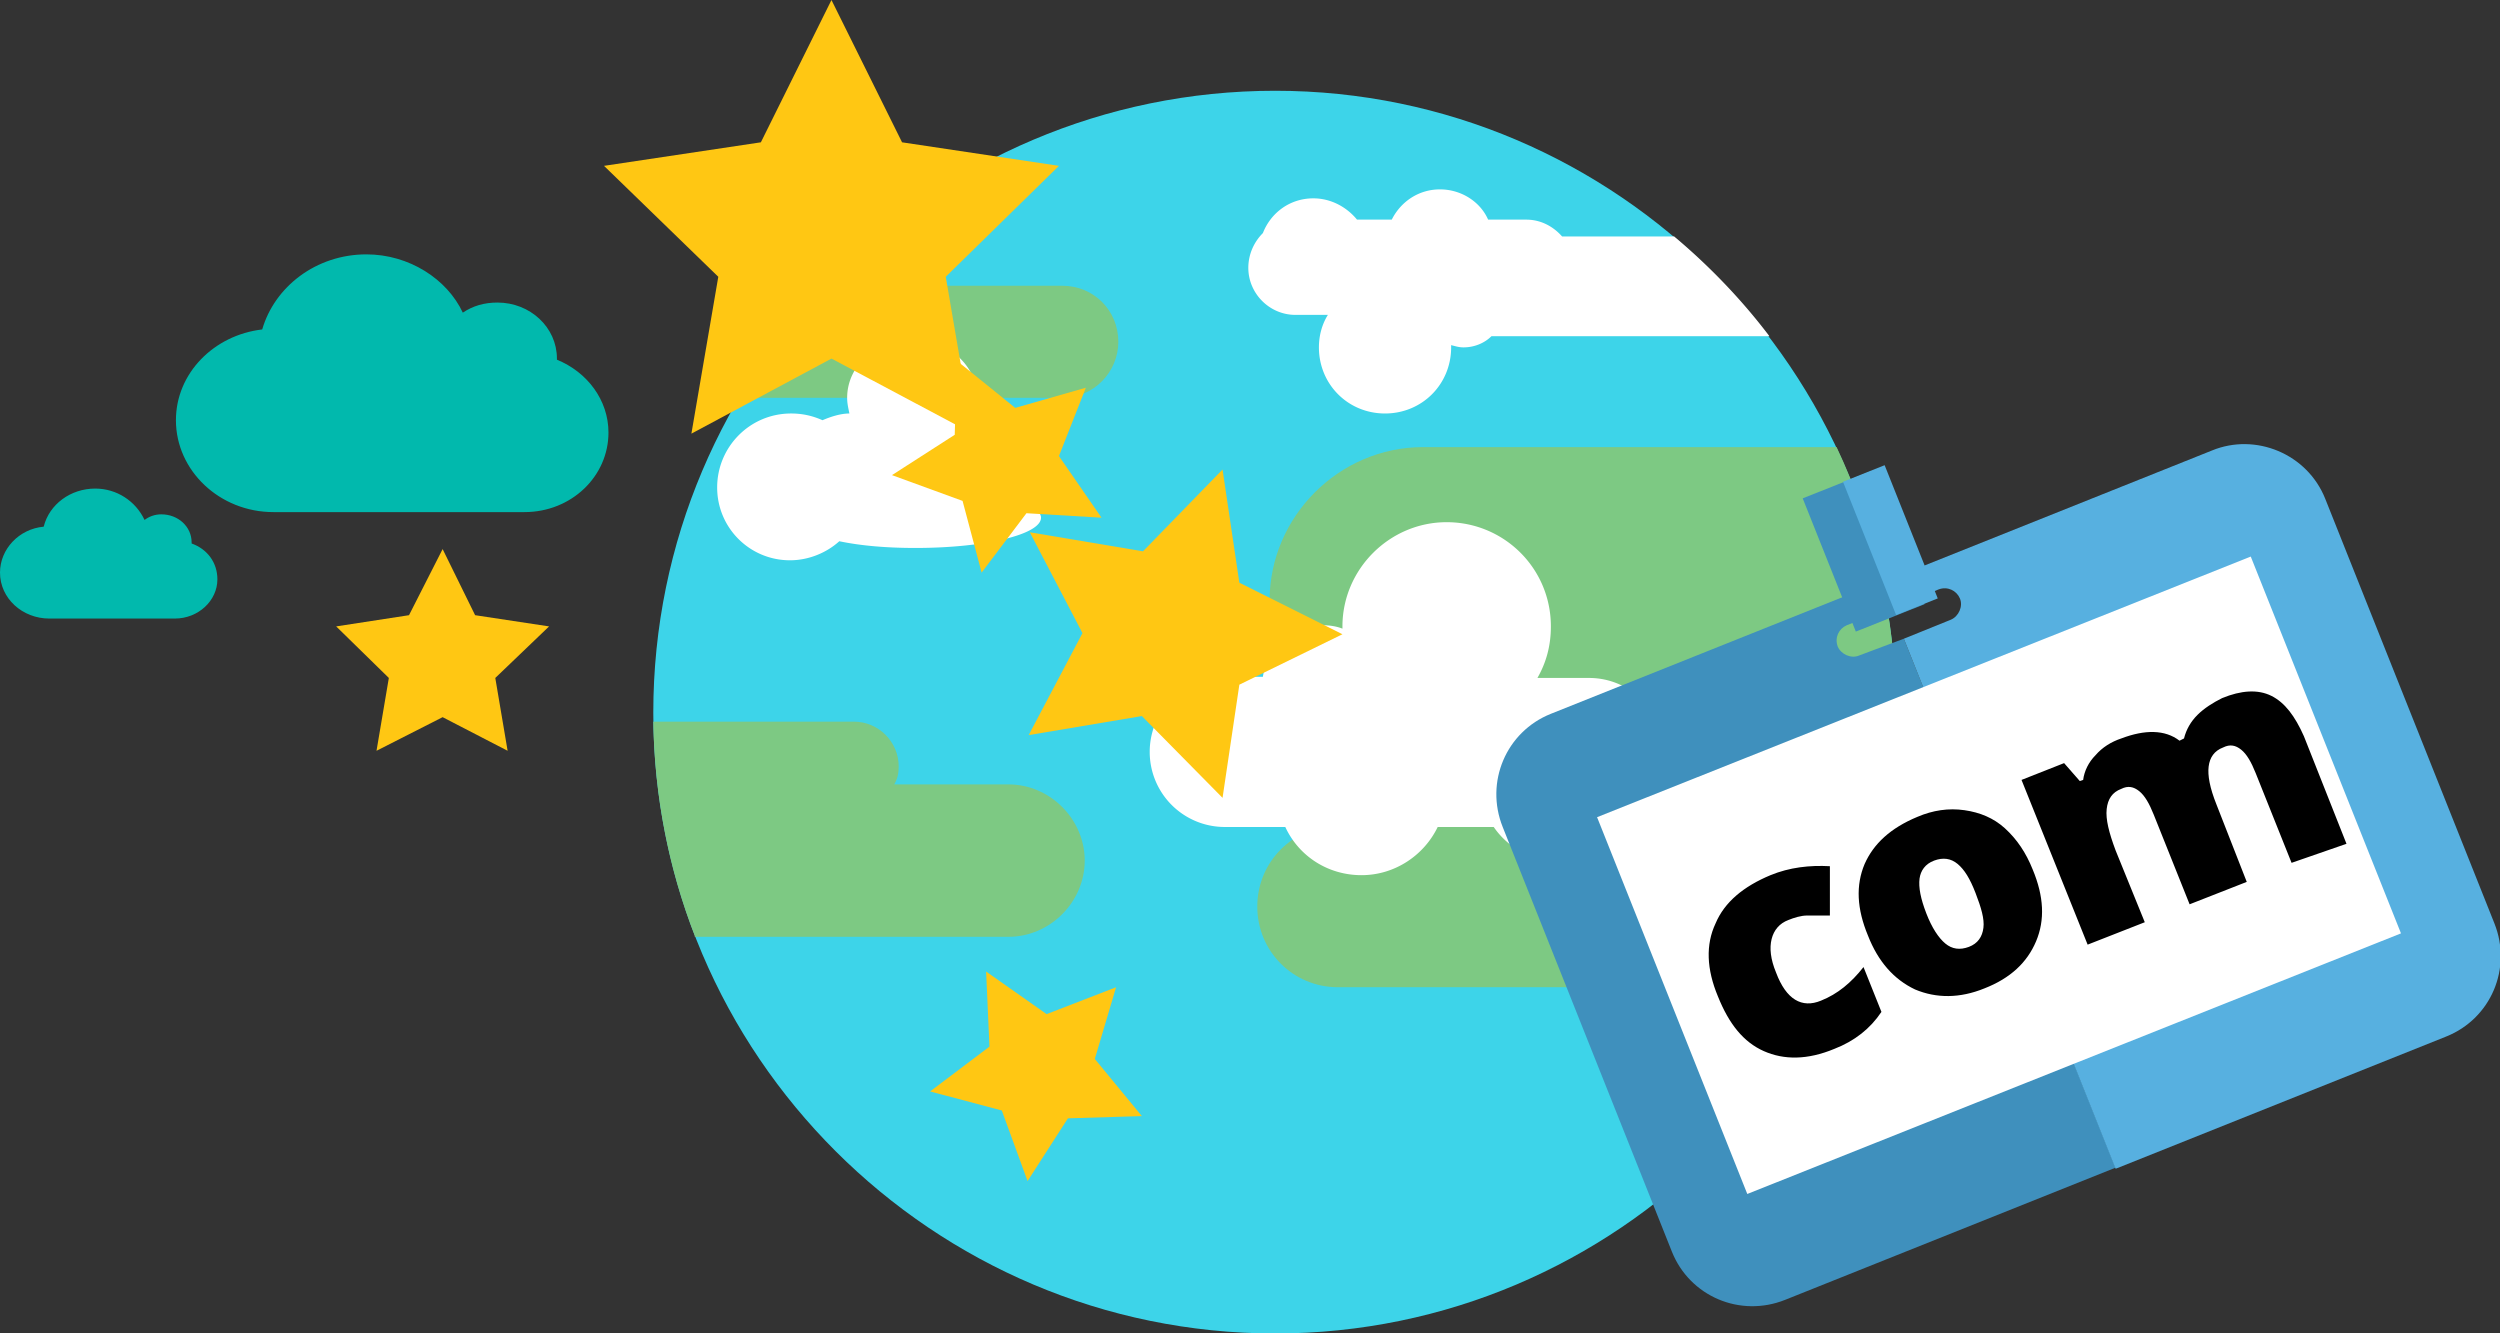
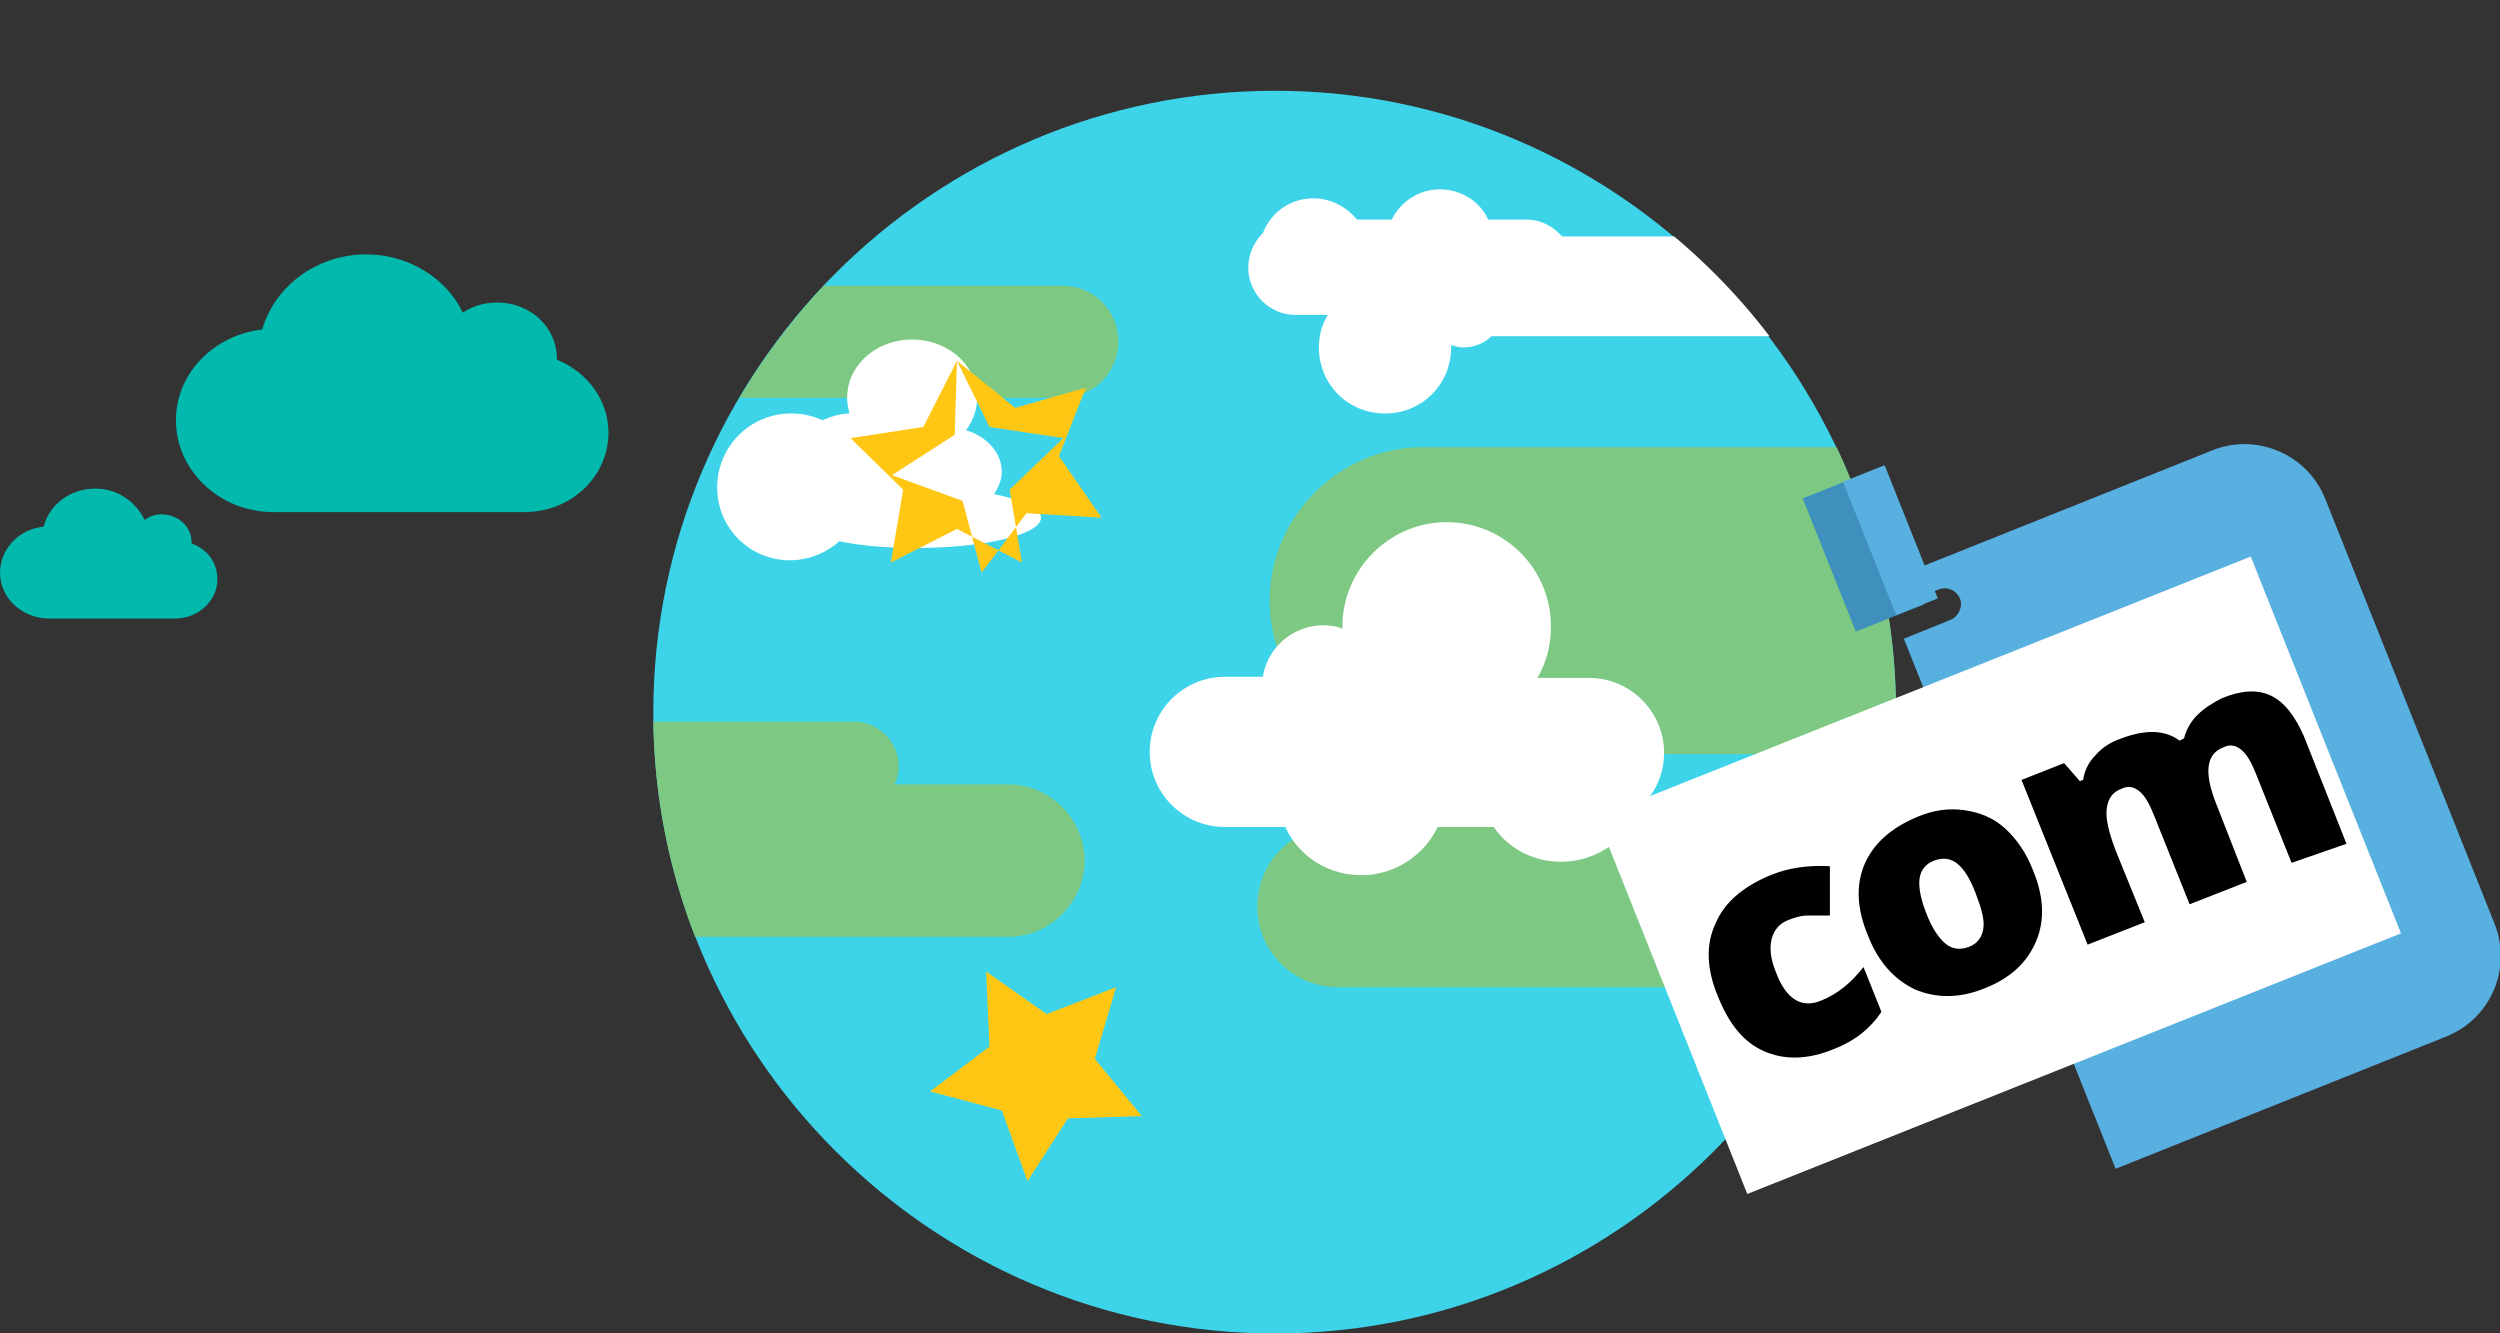
<svg xmlns="http://www.w3.org/2000/svg" version="1.1" id="Layer_1" x="0" y="0" width="223.1" height="119" viewBox="0 0 223.1 119" xml:space="preserve">
  <rect x="0" y="0" width="223.1" height="119" fill="#333333" stroke="none" />
  <style>.st3,.st4{fill-rule:evenodd;clip-rule:evenodd;fill:#01b9ad}.st4{fill:#ffc713}.st5{fill:#3f90bd}.st6{fill:#57b0e0}</style>
  <g fill-rule="evenodd" clip-rule="evenodd">
    <path d="M113.8 119c30.5 0 55.4-24.9 55.4-55.4S144.3 8.1 113.8 8.1C83.2 8.1 58.3 33 58.3 63.6c0 30.5 24.9 55.4 55.5 55.4z" fill="#3dd4e9" />
    <path d="M168.3 73.7c-.9 5.1-2.6 9.9-4.8 14.4h-44.1c-4 0-7.2-3.2-7.2-7.2s3.2-7.2 7.2-7.2h48.9zm-4.4-33.8c3.4 7.2 5.3 15.2 5.3 23.7 0 .9 0 1.8-.1 2.7-1.6.6-3.3 1-5.1 1h-37c-7.5 0-13.7-6.2-13.7-13.7 0-7.5 6.2-13.7 13.7-13.7h36.9zM62 83.5c-2.3-5.9-3.6-12.4-3.7-19.1h17.9c2.2 0 4 1.8 4 4 0 .6-.1 1.1-.4 1.6H90c3.7 0 6.8 3.1 6.8 6.8 0 3.7-3.1 6.8-6.8 6.8H62v-.1zm4-48c2.1-3.6 4.7-7 7.5-10h21.3c2.8 0 5 2.2 5 5 0 2.7-2.2 5-5 5H66z" fill="#7dc983" />
    <path d="M139.3 76.9c3.2 0 6-2 7.1-4.9 1.3-1.2 2.1-2.9 2.1-4.8 0-3.7-3-6.7-6.7-6.7h-4.6c.8-1.4 1.2-2.9 1.2-4.6 0-5.2-4.2-9.3-9.3-9.3-5.1 0-9.3 4.2-9.3 9.3v.2c-.5-.2-1.1-.3-1.7-.3-2.7 0-5 2-5.4 4.6h-3.4a6.7 6.7 0 000 13.4h5.4c1.2 2.6 3.8 4.3 6.8 4.3s5.6-1.8 6.8-4.3h5c1.3 1.9 3.5 3.1 6 3.1zm10.1-55.8c3.1 2.6 6 5.6 8.5 8.9h-24.8c-.6.6-1.5 1-2.5 1-.4 0-.7-.1-1.1-.2v.2c0 3.3-2.6 5.9-5.9 5.9s-5.9-2.6-5.9-5.9c0-1.1.3-2.1.8-2.9h-2.9c-2.3 0-4.2-1.9-4.2-4.2 0-1.2.5-2.3 1.3-3.1.7-1.8 2.4-3.1 4.5-3.1 1.6 0 3 .8 3.9 1.9h3.1c.8-1.6 2.4-2.7 4.3-2.7s3.6 1.1 4.3 2.7h3.4c1.3 0 2.4.6 3.2 1.5h10zM70.6 36.9c1 0 1.9.2 2.8.6.7-.3 1.6-.6 2.4-.6-.1-.5-.2-.9-.2-1.4 0-2.9 2.6-5.2 5.8-5.2 3.2 0 5.8 2.3 5.8 5.2 0 1.1-.4 2.1-1 2.9 1.8.5 3.2 2 3.2 3.7 0 .7-.3 1.4-.7 2 2.6.5 4.2 1.3 4.2 2.1 0 1.5-5 2.7-11.2 2.7-2.6 0-4.9-.2-6.8-.6-1.1 1-2.7 1.7-4.4 1.7-3.6 0-6.5-2.9-6.5-6.5s2.9-6.6 6.6-6.6z" fill="#fff" />
  </g>
  <path class="st3" d="M32.7 22.7c-4.5 0-8.2 2.9-9.3 6.7-4.3.5-7.7 3.9-7.7 8.1 0 4.5 3.9 8.2 8.7 8.2H46.8c4.2 0 7.5-3.2 7.5-7.1 0-2.9-1.9-5.4-4.6-6.5V32c0-2.8-2.4-5-5.3-5-1.2 0-2.2.3-3.1.9-1.4-3-4.8-5.2-8.6-5.2zM8.5 43.6c-2.2 0-4.1 1.4-4.6 3.4-2.2.2-3.9 2-3.9 4.1 0 2.3 2 4.1 4.4 4.1h11.2c2.1 0 3.8-1.6 3.8-3.5 0-1.5-.9-2.7-2.3-3.2v-.1c0-1.4-1.2-2.5-2.7-2.5-.6 0-1.1.2-1.5.5-.8-1.7-2.5-2.8-4.4-2.8z" />
-   <path class="st4" d="M74.2 0l6.3 12.7 14 2.1-10.1 9.9 2.4 14L74.2 32l-12.5 6.7 2.4-14-10.2-9.9 14-2.1zM109.1 41.9l1.5 10.1 9.2 4.6-9.2 4.5-1.5 10.1-7.2-7.3-10.1 1.7 4.8-9.1-4.7-9 10.1 1.7z" />
-   <path class="st4" d="M85.4 32.2l5.2 4.2 6.3-1.8-2.4 6.1 3.8 5.5-6.7-.4-4 5.3-1.7-6.4-6.3-2.3 5.6-3.6zM39.5 49l2.9 5.9 6.6 1-4.8 4.6 1.1 6.5-5.8-3-5.9 3 1.1-6.5-4.7-4.6 6.5-1zM99.6 88.1l-1.9 6.4 4.2 5.1-6.6.2-3.6 5.6-2.3-6.3-6.4-1.7 5.3-4-.3-6.7 5.4 3.8z" />
+   <path class="st4" d="M85.4 32.2l5.2 4.2 6.3-1.8-2.4 6.1 3.8 5.5-6.7-.4-4 5.3-1.7-6.4-6.3-2.3 5.6-3.6zl2.9 5.9 6.6 1-4.8 4.6 1.1 6.5-5.8-3-5.9 3 1.1-6.5-4.7-4.6 6.5-1zM99.6 88.1l-1.9 6.4 4.2 5.1-6.6.2-3.6 5.6-2.3-6.3-6.4-1.7 5.3-4-.3-6.7 5.4 3.8z" />
  <g>
-     <path class="st5" d="M165.9 58.5c-.7.3-1.6-.1-1.9-.8-.3-.8.1-1.6.8-1.9l4-1.6-.9-2.3-29.5 11.8c-4 1.6-5.9 6.1-4.3 10.1l15.1 37.9c1.6 4 6.1 5.9 10.1 4.3l29.5-11.8L169.9 57l-4 1.5z" />
    <path class="st6" d="M197.4 40.2L167.9 52l.9 2.3 4.2-1.7c.8-.3 1.6.1 1.9.8.3.7-.1 1.6-.8 1.9l-4.2 1.7 18.9 47.3 29.5-11.8c4-1.6 5.9-6.1 4.3-10.1l-15.1-37.9c-1.6-4-6.2-5.9-10.1-4.3z" />
    <path transform="rotate(-21.736 178.42 78.123)" fill="#fff" d="M147 60h62.8v36.2H147z" />
    <path transform="rotate(-21.736 166.295 49.174)" class="st5" d="M163 42.8h6.6v12.8H163z" />
    <path transform="rotate(-21.736 168.697 48.206)" class="st6" d="M166.7 41.8h4v12.8h-4z" />
    <path d="M163.7 93.6c-2.4 1-4.5 1-6.3.2-1.8-.8-3.1-2.4-4.1-4.9-1-2.4-1.1-4.6-.2-6.5.8-1.9 2.5-3.3 4.9-4.3 1.7-.7 3.5-.9 5.3-.8v4.4h-2c-.6 0-1.2.2-1.7.4-.8.3-1.3.9-1.5 1.7-.2.8-.1 1.8.4 3 .9 2.4 2.3 3.2 4 2.5 1.5-.6 2.7-1.6 3.8-3l1.6 4c-1 1.5-2.4 2.6-4.2 3.3zM181.4 77.6c1 2.4 1.1 4.5.3 6.4s-2.3 3.3-4.6 4.2c-2.2.9-4.3.9-6.2.1-1.9-.9-3.3-2.5-4.2-4.8-1-2.4-1.1-4.5-.3-6.4.8-1.8 2.3-3.2 4.7-4.2 1.4-.6 2.8-.8 4.2-.6 1.4.2 2.6.7 3.6 1.6 1.1 1 1.9 2.2 2.5 3.7zm-9.5 3.9c.5 1.3 1.1 2.2 1.7 2.7s1.3.6 2.1.3 1.2-.9 1.3-1.7-.2-1.8-.7-3.1c-.5-1.3-1-2.1-1.6-2.6-.6-.5-1.3-.6-2.1-.3s-1.2.9-1.3 1.6c-.1.8.1 1.8.6 3.1zM204.5 77l-3.2-8c-.4-1-.8-1.7-1.3-2.1s-1-.5-1.6-.2c-.8.3-1.2.9-1.3 1.7-.1.8.1 1.9.7 3.4l2.7 6.9-5.1 2-3.2-8c-.4-1-.8-1.7-1.3-2.1-.5-.4-1-.5-1.6-.2-.8.3-1.2.9-1.3 1.8-.1.9.2 2.1.8 3.7l2.6 6.4-5.1 2-5.9-14.7 3.8-1.5 1.4 1.6.3-.1c.1-.8.5-1.6 1.1-2.2.6-.7 1.4-1.2 2.3-1.5 2.1-.8 3.9-.8 5.2.2l.4-.2c.2-.8.6-1.5 1.2-2.1.6-.6 1.4-1.1 2.2-1.5 1.7-.7 3.2-.8 4.4-.2 1.2.6 2.1 1.8 2.9 3.6l3.8 9.6-4.9 1.7z" />
  </g>
</svg>